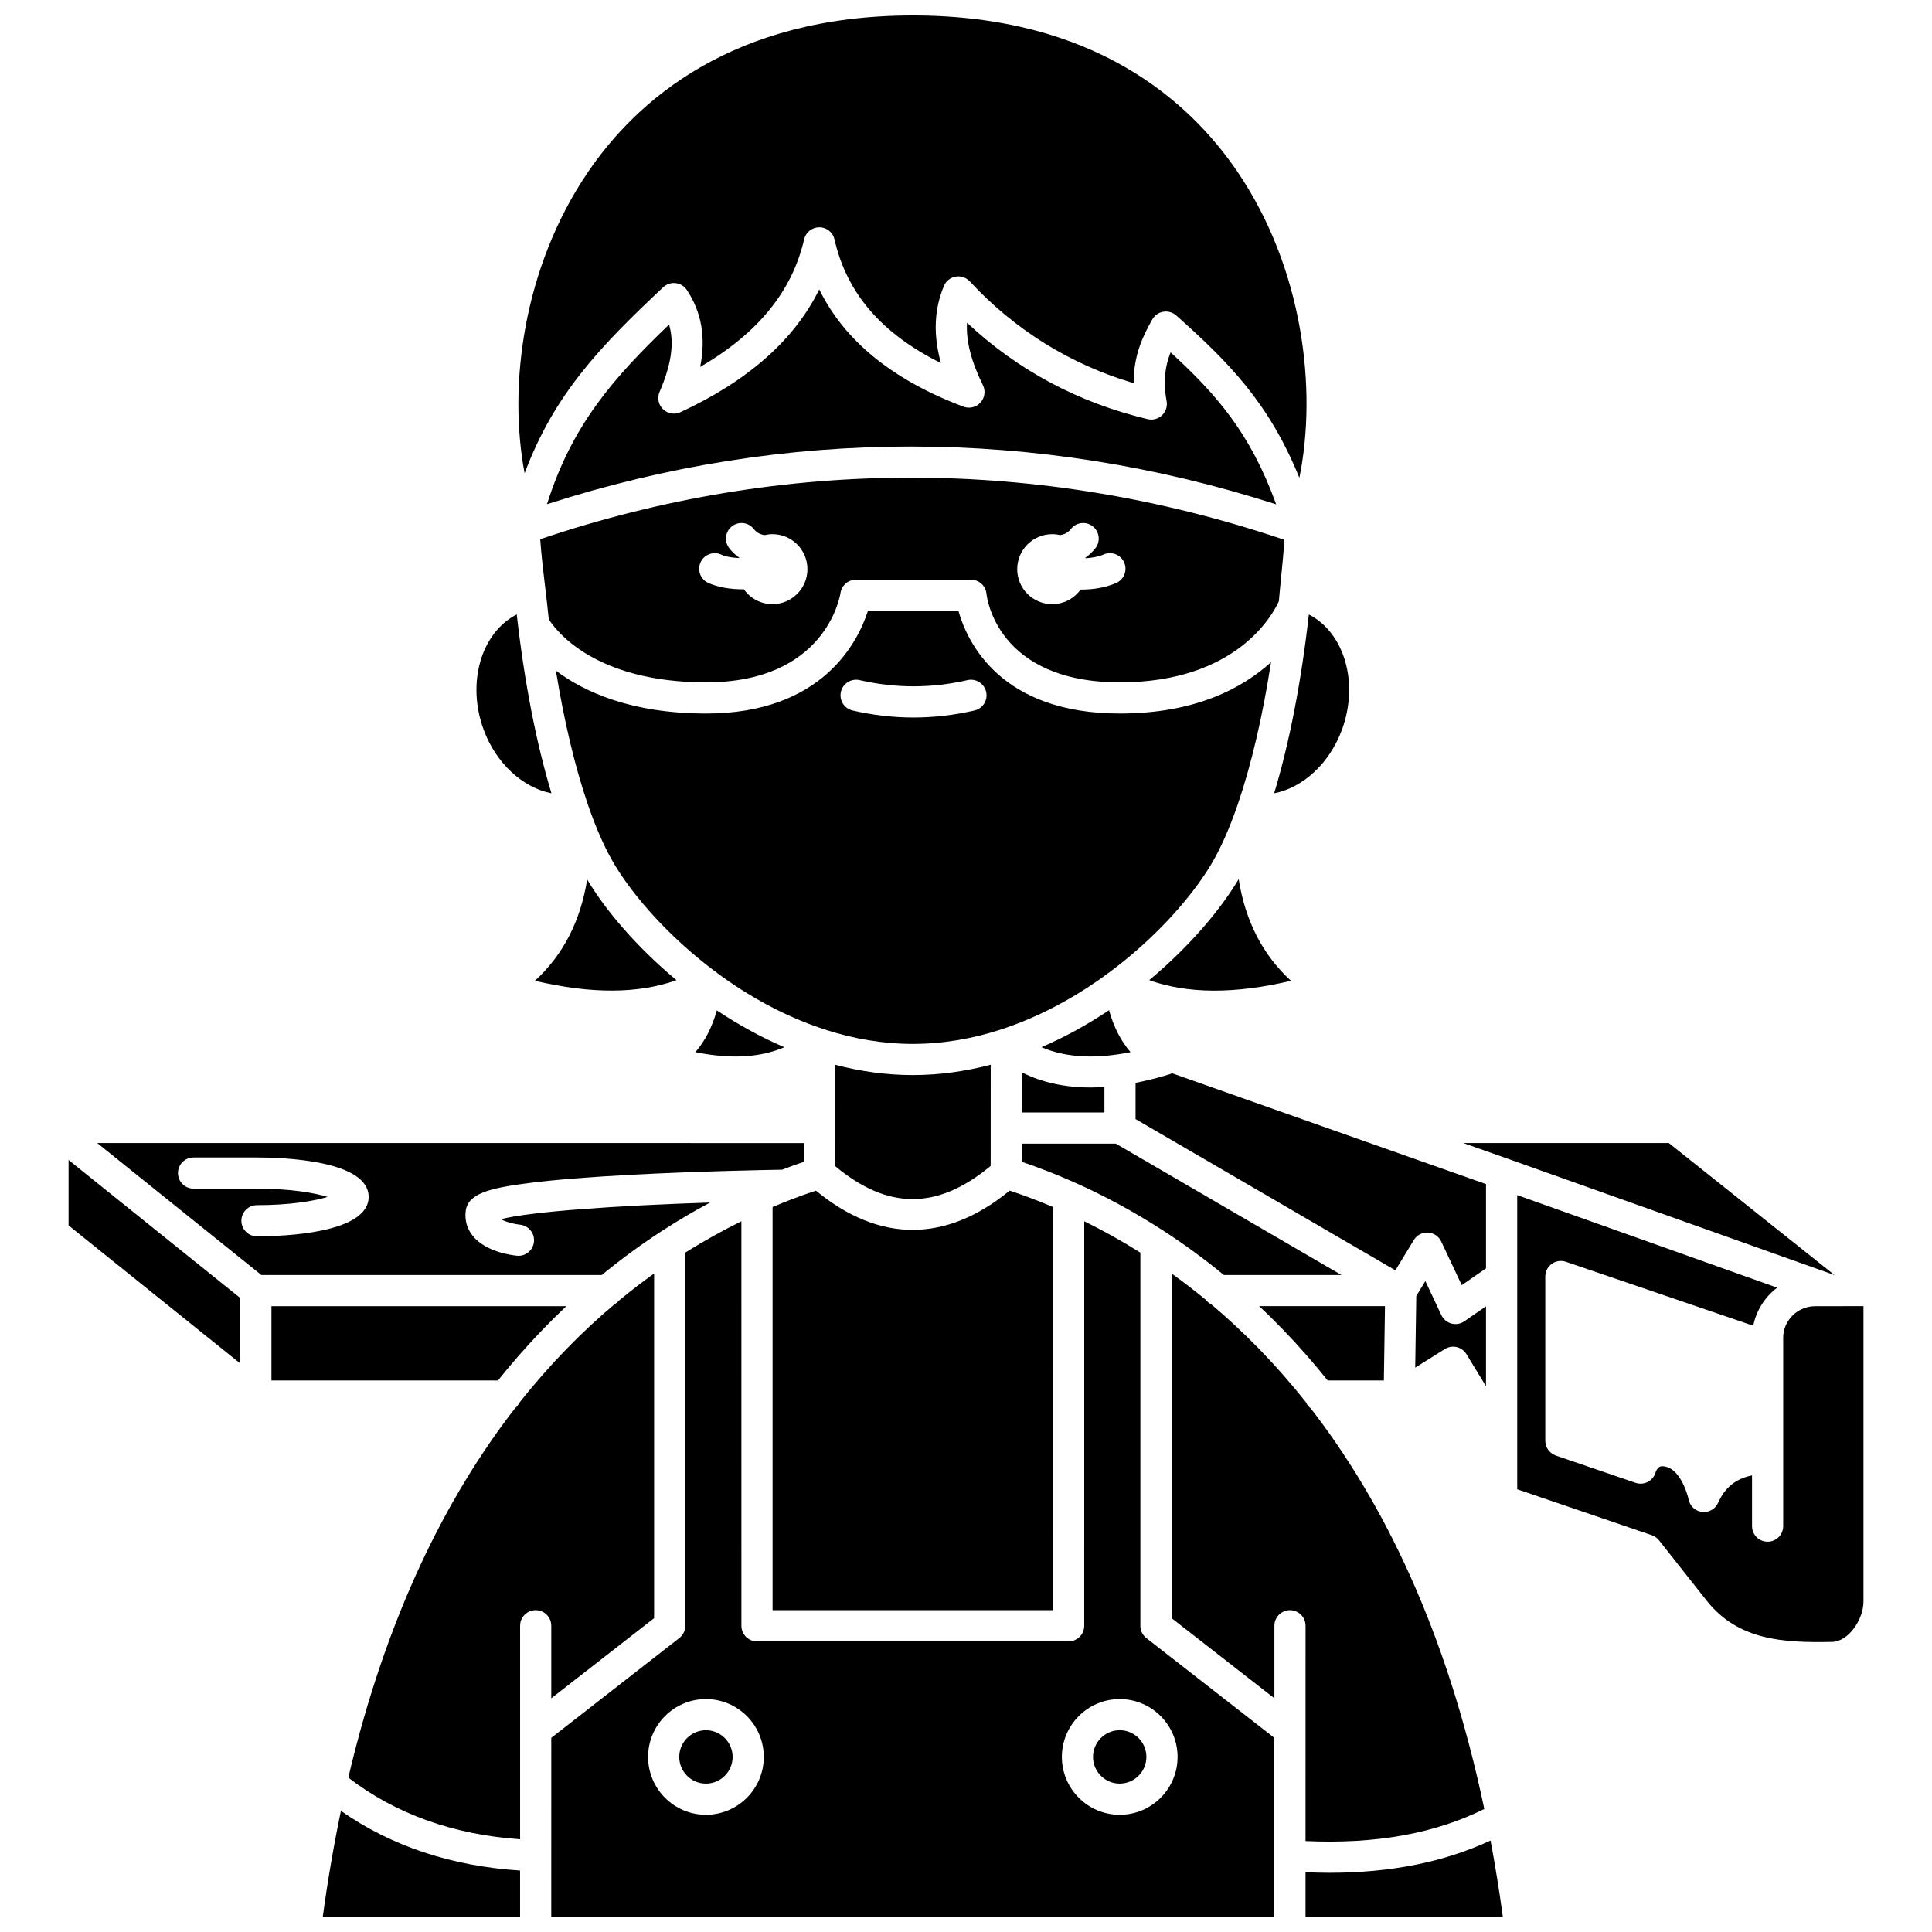
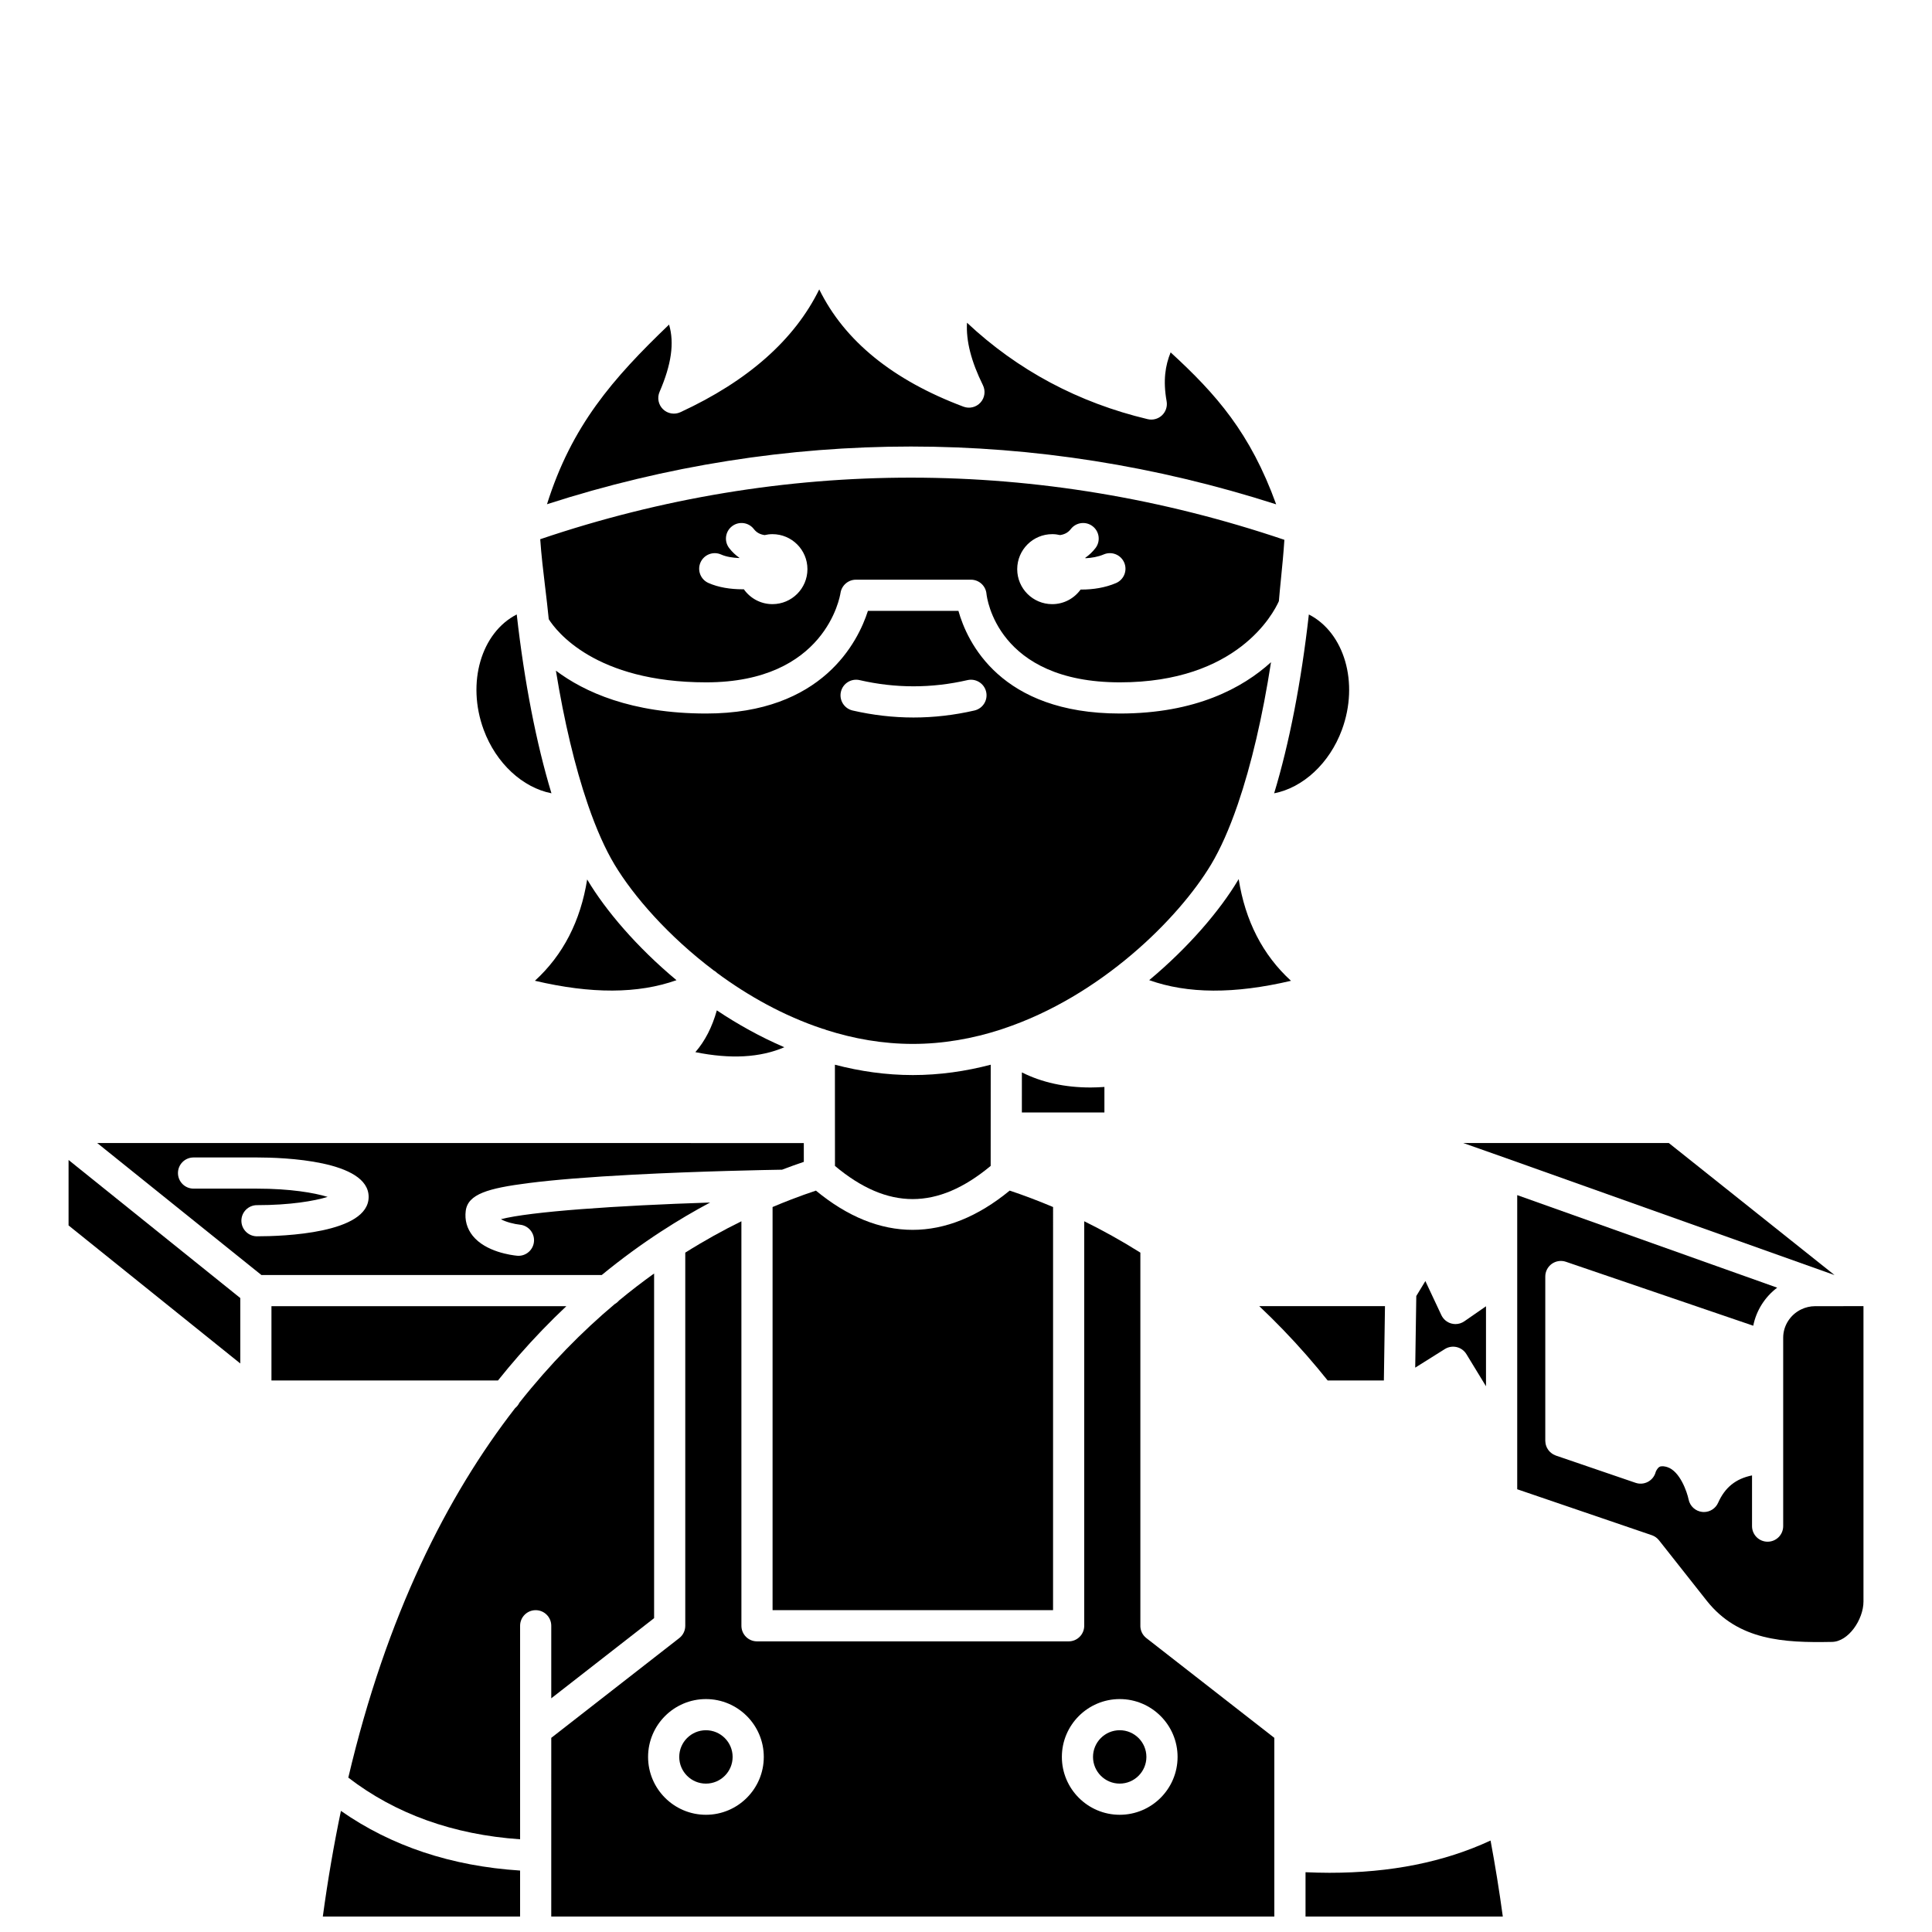
<svg xmlns="http://www.w3.org/2000/svg" width="800px" height="800px" version="1.1" viewBox="144 144 512 512">
  <defs>
    <clipPath id="d">
-       <path d="m281 148.09h210v122.91h-210z" />
-     </clipPath>
+       </clipPath>
    <clipPath id="c">
      <path d="m489 631h54v20.902h-54z" />
    </clipPath>
    <clipPath id="b">
      <path d="m290 467h192v184.9h-192z" />
    </clipPath>
    <clipPath id="a">
      <path d="m229 623h53v28.902h-53z" />
    </clipPath>
  </defs>
  <path d="m353.65 461.89c-1.605 0.617-3.246 1.277-4.91 1.984v106.84h74.332l0.004-106.84c-4.008-1.695-7.859-3.137-11.496-4.352-8.449 6.934-17.09 10.402-25.719 10.402s-17.242-3.469-25.633-10.398c-2.102 0.699-4.273 1.477-6.504 2.336-0.023 0.008-0.047 0.012-0.074 0.023z" />
-   <path d="m437.91 411.71c-5.547 3.711-11.551 7.062-17.918 9.801 6.422 2.766 14.234 3.207 23.613 1.32-2.582-2.981-4.461-6.688-5.695-11.121z" />
  <g clip-path="url(#d)">
    <path d="m319.75 220.12c0.887-0.832 2.086-1.234 3.301-1.094 1.207 0.141 2.293 0.805 2.965 1.816 3.91 5.887 5.09 12.613 3.539 20.387 15.305-8.883 24.352-20.004 27.551-33.797 0.434-1.871 2.102-3.195 4.023-3.195h0.012c1.926 0.008 3.59 1.344 4.016 3.223 3.195 14.18 12.453 24.957 28.199 32.758-2.082-7.481-1.809-14.227 0.797-20.441 0.543-1.293 1.703-2.223 3.086-2.469 1.383-0.246 2.793 0.227 3.75 1.254 11.996 12.906 26.586 21.969 43.445 26.988-0.043-7.375 2.461-12.543 4.941-16.906 0.617-1.086 1.691-1.832 2.922-2.035 1.23-0.195 2.488 0.164 3.418 0.992 13.727 12.242 24.539 23.031 32.629 43.023 4.773-23.41 0.996-55.523-16.43-81.152-12.836-18.875-38.18-41.379-86.008-41.379-47.879 0-73.281 22.629-86.156 41.609-17.148 25.277-21.109 56.617-16.719 79.727 7.809-20.953 20.055-33.656 36.719-49.309z" />
  </g>
  <path d="m365.26 426.16 0.016 26.828c13.984 11.711 27.172 11.711 41.262-0.008l0.012-26.82c-6.629 1.738-13.535 2.742-20.645 2.742s-14.016-1.004-20.645-2.742z" />
  <path d="m448.55 403.75c10.195 3.637 22.59 3.699 37.574 0.172-7.5-6.859-12.121-15.883-13.863-26.957-0.074 0.129-0.148 0.262-0.227 0.387-4.723 7.867-12.879 17.551-23.484 26.398z" />
  <path d="m490.31 503.22c1.887 2.156 3.731 4.367 5.535 6.621h14.895l0.293-19.699h-33.32c4.238 3.996 8.449 8.34 12.598 13.078z" />
-   <path d="m428.83 457.39c7.43 3.309 15.453 7.543 23.734 12.934 0.047 0.031 0.094 0.059 0.141 0.09 5.141 3.356 10.379 7.16 15.629 11.473h31.164l-59.793-34.809h-24.902l-0.004 4.816c4.332 1.469 9.031 3.269 14.004 5.484 0.008 0 0.02 0.008 0.027 0.012z" />
  <path d="m414.81 428.2-0.004 10.621h21.875v-6.766c-1.25 0.082-2.484 0.141-3.691 0.141-6.801-0.004-12.867-1.336-18.18-3.996z" />
  <path d="m362.98 416.96c7.281 2.32 14.969 3.688 22.922 3.688 8.078 0 15.883-1.406 23.27-3.793 0.191-0.082 0.387-0.152 0.586-0.203 25.988-8.609 46.652-29.312 55.195-43.555 2.484-4.141 4.836-9.461 6.992-15.715 0.031-0.117 0.074-0.227 0.117-0.336 3.539-10.34 6.551-23.207 8.773-37.559-7.492 6.816-19.977 13.605-40.039 13.605-31.703 0-40.484-18.953-42.801-27.203h-23.984c-2.598 8.094-12 27.203-42.871 27.203-19.879 0-32.363-5.754-39.82-11.359 2.188 13.453 5.066 25.52 8.418 35.316 0.027 0.078 0.066 0.148 0.09 0.227 0.016 0.055 0.027 0.109 0.043 0.164 2.152 6.227 4.496 11.527 6.973 15.656 5.035 8.391 14.285 19.023 26.34 28.105 0.098 0.055 0.195 0.105 0.293 0.172 0.211 0.145 0.398 0.312 0.574 0.484 8.184 6.047 17.625 11.344 27.898 14.762 0.359 0.07 0.703 0.176 1.031 0.34zm3.871-89.625c0.512-2.223 2.731-3.606 4.953-3.098 9.492 2.188 19.09 2.188 28.582 0 2.215-0.512 4.441 0.875 4.953 3.098 0.512 2.223-0.875 4.438-3.098 4.953-5.352 1.234-10.785 1.859-16.148 1.859-5.359 0-10.793-0.625-16.148-1.859-2.219-0.516-3.606-2.734-3.094-4.953z" />
  <path d="m528.64 494.75c-1.176-0.316-2.148-1.133-2.664-2.231l-4.238-9.023-2.406 3.961-0.285 18.984 7.852-4.926c0.934-0.586 2.066-0.773 3.141-0.52s2.004 0.926 2.578 1.871l5.188 8.508v-21.195l-5.742 3.981c-0.699 0.484-1.52 0.734-2.352 0.734-0.355-0.004-0.715-0.051-1.07-0.145z" />
-   <path d="m537.81 457.8-83.23-29.387c-0.23 0.121-0.469 0.23-0.723 0.309-3.078 0.941-6.047 1.68-8.922 2.238v9.609l68.863 40.086 4.875-8.031c0.789-1.301 2.246-2.059 3.75-1.98 1.52 0.082 2.871 0.988 3.516 2.367l5.438 11.57 6.43-4.457v-22.324z" />
  <path d="m499.63 337.38c4.578-12.449 0.629-25.734-8.77-30.539-2.027 17.988-5.195 34.188-9.199 47.395 7.598-1.473 14.672-7.894 17.969-16.855z" />
  <path d="m288.48 299.66c0.332 2.773 0.672 5.629 0.945 8.434 1.93 3.055 12.223 16.734 41.715 16.734 31.609 0 35.453-22.707 35.598-23.676 0.309-2.016 2.047-3.527 4.086-3.527h30.492c2.137 0 3.922 1.629 4.113 3.758 0.098 0.934 2.789 23.445 35.363 23.445 31.09 0 40.648-18.211 42.121-21.508 0.16-1.938 0.359-3.945 0.57-6.055 0.328-3.293 0.664-6.676 0.891-10.207-64.789-21.914-132.84-21.969-197.21-0.16 0.289 4.199 0.805 8.539 1.312 12.762zm134.37-14.105c0.719 0 1.414 0.09 2.086 0.246 1.074-0.16 2.066-0.59 2.832-1.586 1.391-1.809 3.981-2.148 5.789-0.758 1.809 1.391 2.148 3.981 0.758 5.789-0.789 1.023-1.695 1.871-2.703 2.574 0.012 0.039 0.031 0.078 0.043 0.117 1.648-0.078 3.348-0.371 4.852-1.012 2.098-0.898 4.523 0.074 5.422 2.172 0.898 2.098-0.074 4.523-2.172 5.422-2.875 1.23-6.094 1.719-9.133 1.719-0.086 0-0.164-0.008-0.25-0.008-1.684 2.344-4.426 3.875-7.531 3.875-5.121 0-9.273-4.152-9.273-9.273 0.008-5.125 4.16-9.277 9.281-9.277zm-93.203 7.484c0.934-2.082 3.375-3.012 5.457-2.086 1.344 0.602 3.074 0.871 4.809 0.938 0.008-0.023 0.016-0.047 0.027-0.07-1.004-0.703-1.914-1.551-2.699-2.574-1.391-1.809-1.051-4.402 0.758-5.789 1.809-1.391 4.402-1.051 5.789 0.762 0.766 0.996 1.758 1.426 2.832 1.586 0.672-0.156 1.367-0.246 2.086-0.246 5.121 0 9.273 4.152 9.273 9.273 0 5.121-4.152 9.273-9.273 9.273-3.137 0-5.902-1.562-7.582-3.945-0.121 0-0.238 0.008-0.359 0.008-3.117 0-6.348-0.48-9.027-1.676-2.086-0.93-3.019-3.371-2.09-5.453z" />
  <path d="m321.31 230.02c-14.992 14.359-25.809 26.82-32.352 47.605 63.188-20.398 129.66-20.383 193.24 0.031-6.856-18.934-15.871-29.176-27.969-40.273-1.395 3.453-2.062 7.379-1.062 12.953 0.246 1.371-0.215 2.773-1.227 3.731-1.012 0.957-2.441 1.34-3.793 1.016-18.375-4.375-34.445-12.957-47.883-25.555-0.277 4.856 1.117 10.258 4.219 16.551 0.75 1.52 0.496 3.344-0.645 4.598-1.137 1.254-2.922 1.691-4.512 1.094-18.734-7.031-31.539-17.457-38.219-31.078-6.547 13.344-18.875 24.258-36.793 32.543-1.555 0.719-3.391 0.402-4.617-0.793-1.227-1.195-1.586-3.023-0.906-4.594 3.125-7.227 3.961-12.934 2.519-17.828z" />
  <path d="m299.77 377.34c-0.055-0.094-0.109-0.188-0.164-0.281-1.758 11.027-6.371 20.016-13.848 26.852 14.957 3.523 27.332 3.465 37.52-0.152-10.617-8.848-18.785-18.543-23.508-26.418z" />
  <path d="m328.28 422.83c9.359 1.887 17.16 1.449 23.574-1.301-6.356-2.734-12.348-6.074-17.887-9.773-1.234 4.41-3.113 8.102-5.688 11.074z" />
  <path d="m162.17 468.75 45.508 36.586v-17.344l-45.508-36.586z" />
  <path d="m290.14 354.23c-4-13.211-7.172-29.406-9.199-47.395-9.398 4.809-13.348 18.09-8.77 30.539 3.297 8.957 10.383 15.375 17.969 16.855z" />
  <g clip-path="url(#c)">
    <path d="m496.31 640.31c-2.07 0-4.191-0.062-6.332-0.152v11.746h52.281c-0.945-6.957-2.035-13.66-3.246-20.141-12.352 5.723-26.438 8.547-42.703 8.547z" />
  </g>
  <g clip-path="url(#b)">
    <path d="m446.21 574.85v-98.891c-5.07-3.188-10.055-5.938-14.875-8.309l-0.004 107.2c0 2.281-1.848 4.129-4.129 4.129h-82.59c-2.281 0-4.129-1.848-4.129-4.129l-0.004-107.2c-4.82 2.371-9.809 5.121-14.875 8.309v98.895c0 1.273-0.586 2.477-1.59 3.258l-33.922 26.438-0.004 47.359h191.62v-47.363l-33.914-26.438c-1.004-0.781-1.59-1.98-1.59-3.254zm-115.13 50.086c-8.453 0-15.332-6.879-15.332-15.332 0-8.453 6.879-15.332 15.332-15.332s15.332 6.879 15.332 15.332c0 8.453-6.879 15.332-15.332 15.332zm124.99-15.332c0 8.453-6.879 15.332-15.332 15.332s-15.332-6.879-15.332-15.332c0-8.453 6.879-15.332 15.332-15.332s15.332 6.879 15.332 15.332z" />
  </g>
  <path d="m433.66 609.6c0 3.902 3.172 7.074 7.074 7.074 3.898 0 7.074-3.172 7.074-7.074 0-3.902-3.172-7.074-7.074-7.074s-7.074 3.176-7.074 7.074z" />
  <path d="m629.42 490.15h-0.012-0.012-4.367c-1.289 0-2.586 0.305-3.746 0.879-2.871 1.402-4.719 4.328-4.719 7.461v49.949c0 2.281-1.848 4.129-4.129 4.129s-4.129-1.848-4.129-4.129v-13.441c-4.336 0.879-7.184 3.203-8.988 7.254-0.668 1.504-2.156 2.449-3.769 2.449-0.152 0-0.309-0.008-0.465-0.027-1.789-0.203-3.242-1.539-3.59-3.309-0.383-1.875-2.254-7.512-5.688-8.582-0.605-0.184-1.484-0.352-2.027-0.047-0.633 0.355-1 1.344-1 1.352-0.289 1.113-1.027 2.055-2.039 2.602s-2.207 0.645-3.293 0.273l-21.141-7.227c-0.043-0.016-0.082-0.039-0.125-0.059-0.141-0.055-0.273-0.117-0.406-0.188-0.113-0.059-0.227-0.113-0.332-0.18-0.113-0.074-0.219-0.152-0.324-0.238-0.105-0.082-0.215-0.164-0.312-0.258-0.094-0.09-0.176-0.188-0.262-0.285-0.086-0.102-0.176-0.199-0.254-0.309-0.078-0.109-0.145-0.227-0.211-0.344-0.062-0.113-0.129-0.219-0.184-0.336-0.059-0.121-0.098-0.25-0.145-0.379-0.043-0.125-0.086-0.25-0.117-0.383-0.027-0.121-0.047-0.246-0.062-0.375-0.023-0.148-0.039-0.293-0.043-0.445 0-0.047-0.012-0.09-0.012-0.137v-43.527c0-1.332 0.645-2.582 1.727-3.359 1.086-0.773 2.477-0.98 3.734-0.551l49.652 16.949c0.793-4 3.066-7.613 6.344-10.082l-68.895-24.527v21.422c0.004 0.059 0 0.113 0 0.172v56.352l35.668 12.176c0.754 0.258 1.414 0.727 1.906 1.348l12.723 16.109s0.004 0.004 0.004 0.004c8.324 10.434 20.344 11.07 32.941 10.82 0.016 0 0.035 0.004 0.051 0.004s0.027-0.004 0.043-0.004c4.457 0 8.426-5.984 8.426-10.699v-78.289l-8.422 0.016z" />
  <path d="m630.15 481.89-43.895-34.977h-54.48l11.547 4.074c0.004 0.004 0.008 0.004 0.012 0.008h0.004l86.785 30.895z" />
-   <path d="m489.98 631.9c18.617 0.836 34.18-1.953 47.375-8.5-9.945-47.277-26.844-81.465-46-106.17-0.555-0.43-1.008-0.98-1.285-1.637-8.082-10.195-16.543-18.742-25.031-25.898-0.574-0.285-1.066-0.695-1.449-1.199-3.043-2.504-6.082-4.84-9.109-7.004v91.332l27.246 21.238v-19.223c0-2.281 1.848-4.129 4.129-4.129s4.129 1.848 4.129 4.129z" />
  <path d="m331.08 602.53c-3.902 0-7.074 3.172-7.074 7.074 0 3.902 3.172 7.074 7.074 7.074 3.898 0 7.074-3.172 7.074-7.074 0-3.898-3.176-7.074-7.074-7.074z" />
  <path d="m290.09 594.07 27.254-21.242v-91.336c-3.094 2.215-6.203 4.602-9.312 7.172-0.32 0.379-0.703 0.695-1.141 0.941-8.562 7.203-17.098 15.828-25.246 26.125-0.262 0.555-0.648 1.039-1.121 1.422-18.039 23.242-34.09 54.879-44.219 97.934 12.496 9.621 27.781 15.109 45.527 16.344v-56.59c0-2.281 1.848-4.129 4.129-4.129s4.129 1.848 4.129 4.129z" />
  <g clip-path="url(#a)">
    <path d="m229.55 651.9h52.277v-12.184c-18.215-1.172-34.137-6.484-47.477-15.812-1.852 8.871-3.469 18.184-4.801 27.996z" />
  </g>
  <path d="m319.1 470.42c0.055-0.039 0.109-0.074 0.168-0.105 4.394-2.859 8.715-5.394 12.918-7.633-24.707 0.797-47.781 2.402-55.449 4.426 1.379 0.754 3.578 1.297 5.066 1.449 2.266 0.227 3.926 2.246 3.703 4.512-0.207 2.133-2 3.731-4.098 3.731-0.133 0-0.262-0.008-0.395-0.02-1.355-0.129-8.301-0.988-11.746-5.293-1.516-1.891-2.152-4.168-1.844-6.586 0.57-4.488 6-6 16.484-7.352 6.816-0.879 16.223-1.637 27.957-2.254 17.758-0.93 35.633-1.254 39.395-1.316 1.984-0.758 3.906-1.449 5.762-2.074l-0.004-4.984-187.26-0.012 43.508 34.977h90.211c5.25-4.309 10.484-8.113 15.625-11.465zm-107 1.215c-2.281 0-4.129-1.848-4.129-4.129s1.848-4.129 4.129-4.129c8.789 0 15.172-1.098 18.727-2.188-3.555-1.094-9.938-2.188-18.727-2.188l-16.809-0.004c-2.281 0-4.129-1.848-4.129-4.129s1.848-4.129 4.129-4.129h16.812c6.941 0 29.59 0.754 29.59 10.449 0 9.691-22.648 10.445-29.594 10.445z" />
  <path d="m281.5 503.22c4.144-4.738 8.359-9.082 12.594-13.074h-78.156v19.699h60.027c1.805-2.258 3.648-4.469 5.535-6.625z" />
</svg>